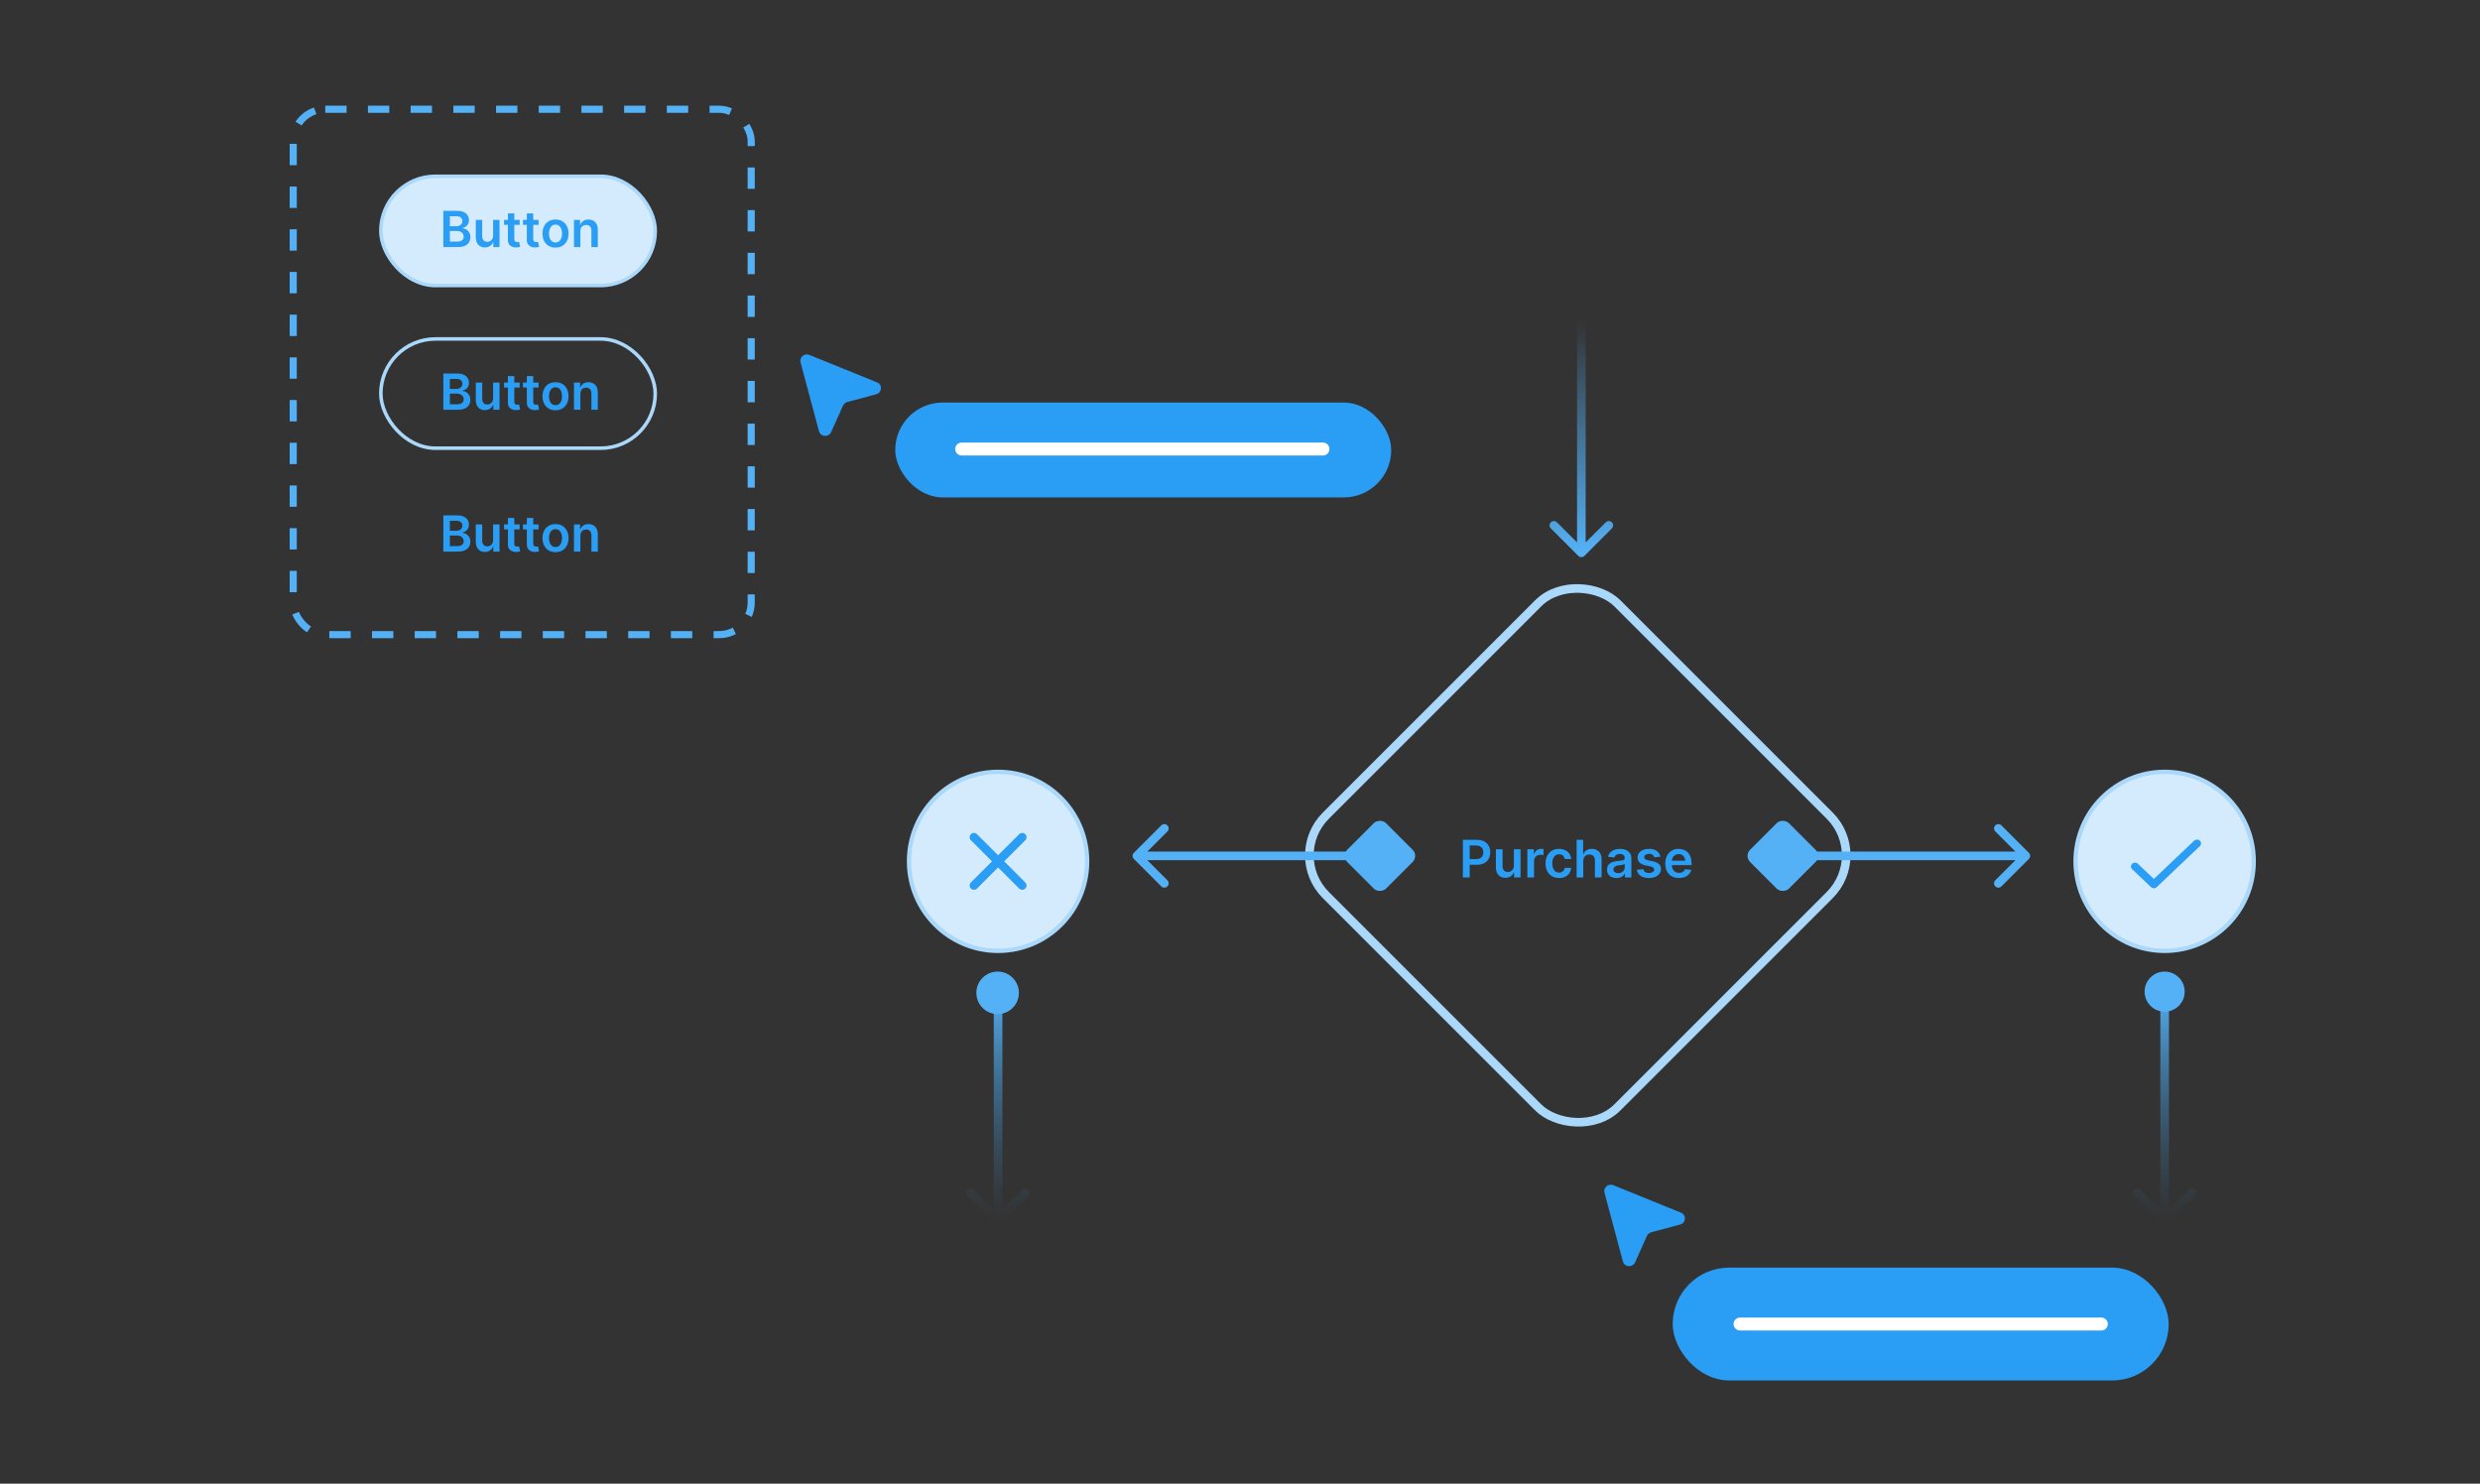
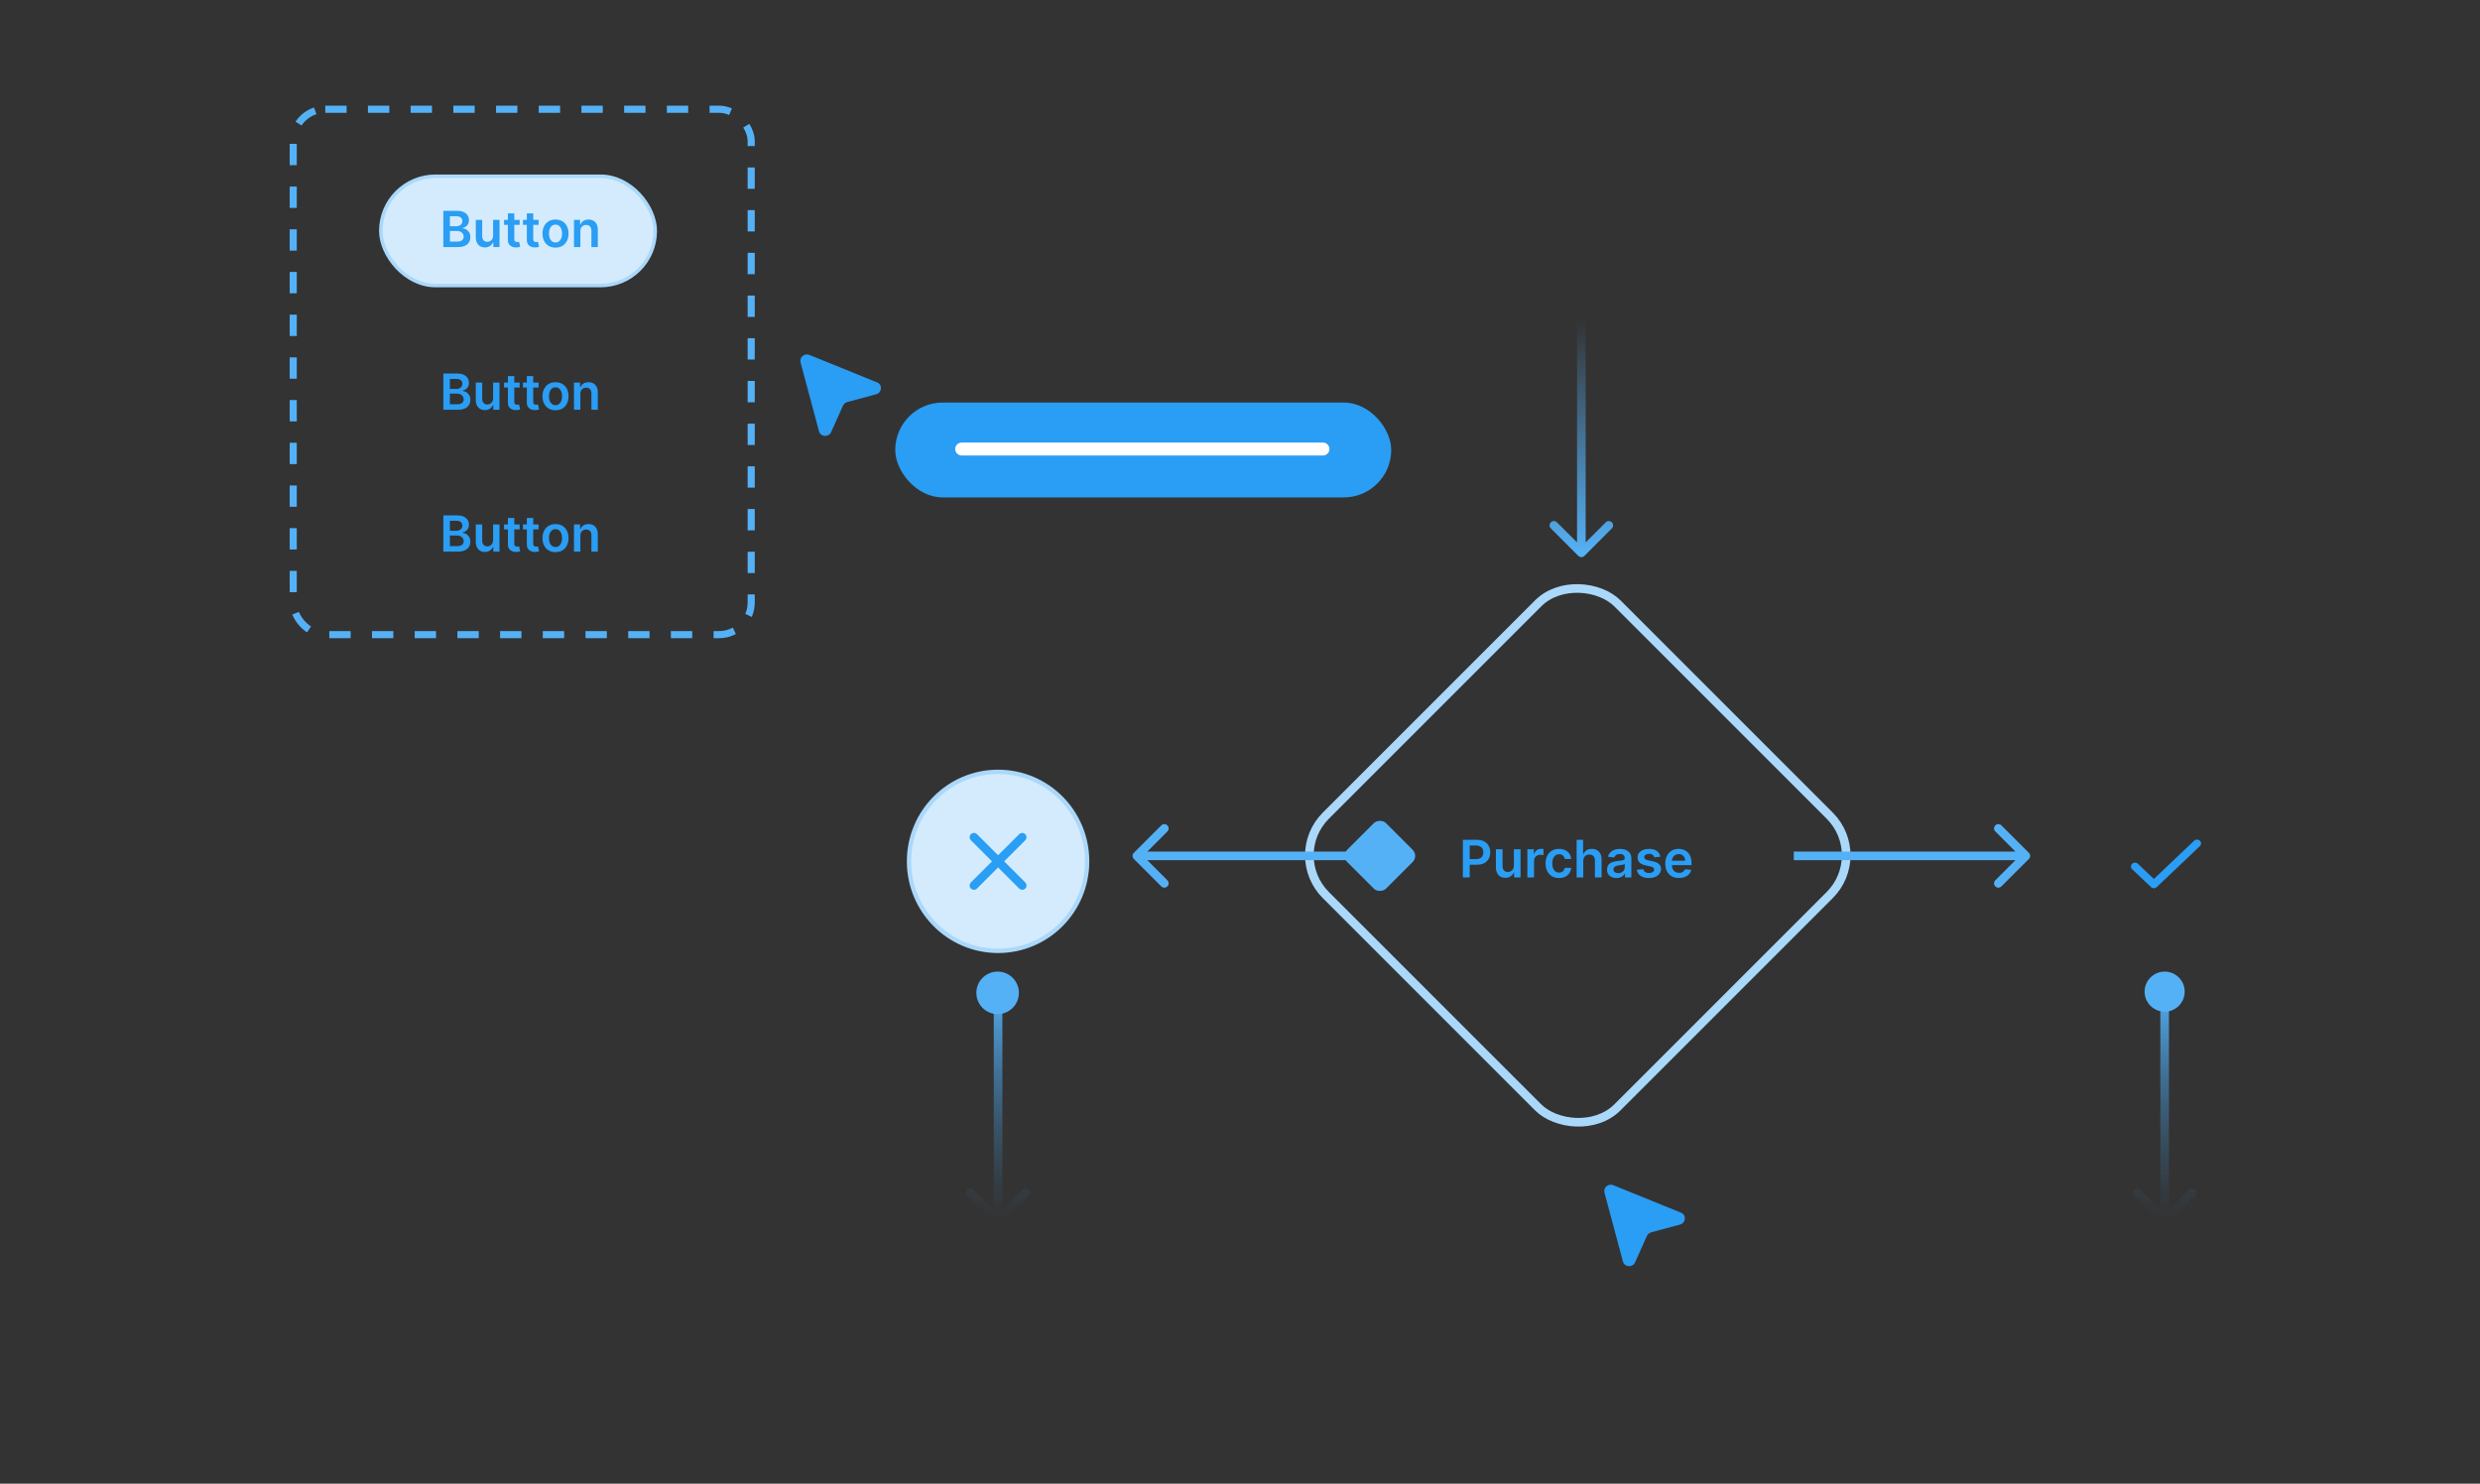
<svg xmlns="http://www.w3.org/2000/svg" width="575" height="344" viewBox="0 0 575 344" fill="none">
  <rect x="0" y="0" width="575" height="344" fill="#333333" stroke="none" />
  <rect x="433.433" y="198.324" width="95.626" height="95.626" rx="13" transform="rotate(135 433.433 198.324)" stroke="#AAD8FB" stroke-width="2" />
  <path d="M339.177 203.449V194.722H342.45C343.12 194.722 343.683 194.847 344.137 195.097C344.595 195.347 344.94 195.691 345.173 196.128C345.409 196.563 345.527 197.057 345.527 197.611C345.527 198.171 345.409 198.668 345.173 199.103C344.937 199.537 344.589 199.88 344.129 200.13C343.669 200.377 343.102 200.5 342.429 200.5H340.26V199.201H342.216C342.608 199.201 342.929 199.132 343.179 198.996C343.429 198.86 343.613 198.672 343.733 198.434C343.855 198.195 343.916 197.921 343.916 197.611C343.916 197.301 343.855 197.029 343.733 196.793C343.613 196.557 343.427 196.374 343.174 196.243C342.924 196.11 342.602 196.043 342.207 196.043H340.758V203.449H339.177ZM351.004 200.696V196.904H352.546V203.449H351.05V202.286H350.982C350.835 202.652 350.592 202.952 350.254 203.185C349.918 203.418 349.505 203.534 349.013 203.534C348.585 203.534 348.205 203.439 347.876 203.249C347.549 203.056 347.293 202.776 347.109 202.409C346.924 202.04 346.832 201.594 346.832 201.071V196.904H348.374V200.833C348.374 201.248 348.488 201.577 348.715 201.821C348.942 202.066 349.241 202.188 349.61 202.188C349.837 202.188 350.058 202.132 350.271 202.022C350.484 201.911 350.658 201.746 350.795 201.527C350.934 201.306 351.004 201.029 351.004 200.696ZM354.132 203.449V196.904H355.628V197.995H355.696C355.816 197.617 356.02 197.326 356.31 197.121C356.603 196.914 356.936 196.81 357.311 196.81C357.397 196.81 357.492 196.814 357.597 196.823C357.705 196.828 357.794 196.838 357.865 196.853V198.272C357.8 198.249 357.696 198.229 357.554 198.212C357.415 198.192 357.28 198.182 357.15 198.182C356.868 198.182 356.615 198.243 356.391 198.365C356.169 198.485 355.995 198.651 355.867 198.864C355.739 199.077 355.675 199.323 355.675 199.601V203.449H354.132ZM361.476 203.577C360.822 203.577 360.261 203.434 359.793 203.147C359.327 202.86 358.967 202.463 358.714 201.958C358.464 201.449 358.339 200.864 358.339 200.202C358.339 199.537 358.467 198.951 358.723 198.442C358.979 197.931 359.339 197.533 359.805 197.249C360.274 196.962 360.828 196.819 361.467 196.819C361.999 196.819 362.469 196.917 362.878 197.113C363.29 197.306 363.618 197.58 363.862 197.935C364.107 198.287 364.246 198.699 364.28 199.171H362.805C362.746 198.855 362.604 198.593 362.379 198.382C362.158 198.169 361.861 198.063 361.489 198.063C361.173 198.063 360.896 198.148 360.658 198.319C360.419 198.486 360.233 198.728 360.099 199.043C359.969 199.358 359.903 199.736 359.903 200.176C359.903 200.623 359.969 201.006 360.099 201.327C360.23 201.645 360.413 201.891 360.649 202.064C360.888 202.235 361.168 202.32 361.489 202.32C361.716 202.32 361.919 202.277 362.098 202.192C362.28 202.104 362.432 201.978 362.554 201.813C362.676 201.648 362.76 201.448 362.805 201.212H364.28C364.243 201.675 364.107 202.086 363.871 202.444C363.635 202.799 363.314 203.077 362.908 203.279C362.501 203.478 362.024 203.577 361.476 203.577ZM367.089 199.614V203.449H365.547V194.722H367.055V198.016H367.132C367.285 197.647 367.522 197.355 367.843 197.142C368.167 196.926 368.579 196.819 369.079 196.819C369.534 196.819 369.93 196.914 370.268 197.104C370.606 197.294 370.868 197.573 371.052 197.939C371.24 198.306 371.333 198.753 371.333 199.282V203.449H369.791V199.52C369.791 199.08 369.677 198.738 369.45 198.493C369.225 198.246 368.91 198.123 368.504 198.123C368.231 198.123 367.987 198.182 367.771 198.301C367.558 198.418 367.39 198.587 367.268 198.809C367.149 199.03 367.089 199.299 367.089 199.614ZM374.789 203.581C374.375 203.581 374.001 203.507 373.669 203.36C373.339 203.209 373.078 202.988 372.885 202.695C372.694 202.402 372.599 202.042 372.599 201.613C372.599 201.243 372.667 200.938 372.804 200.696C372.94 200.455 373.126 200.262 373.362 200.117C373.598 199.972 373.863 199.863 374.159 199.789C374.457 199.712 374.765 199.657 375.083 199.623C375.467 199.583 375.778 199.547 376.017 199.516C376.255 199.482 376.429 199.431 376.537 199.363C376.647 199.292 376.703 199.182 376.703 199.034V199.009C376.703 198.688 376.608 198.439 376.417 198.263C376.227 198.087 375.953 197.999 375.595 197.999C375.217 197.999 374.917 198.081 374.696 198.246C374.477 198.411 374.329 198.605 374.252 198.83L372.812 198.625C372.926 198.228 373.113 197.895 373.375 197.628C373.636 197.358 373.956 197.157 374.333 197.023C374.711 196.887 375.129 196.819 375.586 196.819C375.902 196.819 376.216 196.855 376.528 196.929C376.841 197.003 377.126 197.125 377.385 197.296C377.643 197.463 377.85 197.692 378.007 197.982C378.166 198.272 378.245 198.634 378.245 199.069V203.449H376.762V202.55H376.711C376.618 202.732 376.485 202.902 376.315 203.061C376.147 203.218 375.936 203.344 375.68 203.441C375.427 203.534 375.13 203.581 374.789 203.581ZM375.19 202.448C375.5 202.448 375.768 202.387 375.995 202.265C376.223 202.14 376.397 201.975 376.52 201.77C376.645 201.566 376.707 201.343 376.707 201.101V200.33C376.659 200.37 376.576 200.407 376.46 200.441C376.346 200.475 376.218 200.505 376.076 200.53C375.934 200.556 375.794 200.578 375.654 200.598C375.515 200.618 375.395 200.635 375.292 200.65C375.062 200.681 374.856 200.732 374.674 200.803C374.493 200.874 374.349 200.973 374.244 201.101C374.139 201.226 374.086 201.388 374.086 201.587C374.086 201.871 374.19 202.086 374.397 202.23C374.605 202.375 374.869 202.448 375.19 202.448ZM384.97 198.634L383.564 198.787C383.524 198.645 383.454 198.512 383.355 198.387C383.258 198.262 383.127 198.161 382.963 198.084C382.798 198.007 382.596 197.969 382.358 197.969C382.037 197.969 381.767 198.039 381.548 198.178C381.332 198.317 381.225 198.498 381.228 198.719C381.225 198.909 381.295 199.064 381.437 199.184C381.582 199.303 381.821 199.401 382.153 199.478L383.27 199.716C383.889 199.85 384.349 200.061 384.65 200.351C384.954 200.641 385.108 201.02 385.11 201.489C385.108 201.901 384.987 202.265 384.748 202.58C384.512 202.892 384.184 203.137 383.764 203.313C383.343 203.489 382.86 203.577 382.315 203.577C381.514 203.577 380.869 203.409 380.38 203.074C379.892 202.736 379.6 202.266 379.507 201.664L381.011 201.519C381.079 201.814 381.224 202.037 381.446 202.188C381.667 202.338 381.956 202.414 382.311 202.414C382.677 202.414 382.971 202.338 383.193 202.188C383.417 202.037 383.529 201.851 383.529 201.63C383.529 201.442 383.457 201.287 383.312 201.165C383.17 201.043 382.949 200.949 382.647 200.884L381.531 200.65C380.903 200.519 380.439 200.299 380.137 199.989C379.836 199.676 379.687 199.282 379.69 198.804C379.687 198.401 379.797 198.051 380.018 197.756C380.243 197.458 380.554 197.228 380.951 197.066C381.352 196.901 381.814 196.819 382.336 196.819C383.103 196.819 383.707 196.982 384.147 197.309C384.591 197.635 384.865 198.077 384.97 198.634ZM389.28 203.577C388.624 203.577 388.057 203.441 387.58 203.168C387.105 202.892 386.74 202.503 386.485 202C386.229 201.495 386.101 200.9 386.101 200.215C386.101 199.542 386.229 198.951 386.485 198.442C386.743 197.931 387.104 197.533 387.567 197.249C388.03 196.962 388.574 196.819 389.199 196.819C389.603 196.819 389.983 196.884 390.341 197.015C390.702 197.142 391.02 197.341 391.296 197.611C391.574 197.881 391.793 198.225 391.952 198.642C392.111 199.057 392.191 199.551 392.191 200.125V200.598H386.826V199.559H390.712C390.709 199.263 390.645 199 390.52 198.77C390.395 198.537 390.221 198.354 389.996 198.221C389.775 198.087 389.516 198.02 389.221 198.02C388.905 198.02 388.628 198.097 388.39 198.25C388.151 198.401 387.965 198.6 387.831 198.847C387.701 199.091 387.634 199.36 387.631 199.652V200.56C387.631 200.941 387.701 201.267 387.84 201.54C387.979 201.81 388.174 202.017 388.424 202.162C388.674 202.304 388.966 202.375 389.301 202.375C389.526 202.375 389.729 202.344 389.911 202.282C390.093 202.216 390.25 202.121 390.384 201.996C390.517 201.871 390.618 201.716 390.686 201.532L392.127 201.694C392.036 202.074 391.863 202.407 391.607 202.691C391.354 202.972 391.03 203.191 390.635 203.347C390.24 203.5 389.789 203.577 389.28 203.577Z" fill="#2A9DF4" />
-   <rect x="404.35" y="198.445" width="12.733" height="12.733" rx="2" transform="rotate(-45 404.35 198.445)" fill="#55B1F6" />
  <path d="M470.406 199.152C470.797 198.762 470.797 198.129 470.406 197.738L464.042 191.374C463.652 190.984 463.019 190.984 462.628 191.374C462.238 191.765 462.238 192.398 462.628 192.788L468.285 198.445L462.628 204.102C462.238 204.493 462.238 205.126 462.628 205.516C463.019 205.907 463.652 205.907 464.042 205.516L470.406 199.152ZM415.902 199.445H469.699V197.445H415.902V199.445Z" fill="#55B1F6" />
  <rect width="12.733" height="12.733" rx="2" transform="matrix(-0.707 -0.707 -0.707 0.707 328.943 198.445)" fill="#55B1F6" />
  <path d="M262.887 199.152C262.496 198.762 262.496 198.129 262.887 197.738L269.251 191.374C269.641 190.984 270.274 190.984 270.665 191.374C271.055 191.765 271.055 192.398 270.665 192.788L265.008 198.445L270.665 204.102C271.055 204.493 271.055 205.126 270.665 205.516C270.274 205.907 269.641 205.907 269.251 205.516L262.887 199.152ZM317.391 199.445H263.594V197.445H317.391V199.445Z" fill="#55B1F6" />
  <path d="M367.354 128.883C366.963 129.273 366.33 129.273 365.939 128.883L359.575 122.519C359.185 122.128 359.185 121.495 359.575 121.105C359.966 120.714 360.599 120.714 360.99 121.105L366.646 126.762L372.303 121.105C372.694 120.714 373.327 120.714 373.718 121.105C374.108 121.495 374.108 122.128 373.718 122.519L367.354 128.883ZM367.646 74.379L367.646 128.176L365.646 128.176L365.646 74.379L367.646 74.379Z" fill="url(#paint0_linear_1867_9722)" />
  <path d="M232.117 283.625C231.727 284.016 231.094 284.016 230.703 283.625L224.339 277.261C223.949 276.871 223.949 276.237 224.339 275.847C224.73 275.456 225.363 275.456 225.753 275.847L231.41 281.504L237.067 275.847C237.458 275.456 238.091 275.456 238.481 275.847C238.872 276.237 238.872 276.871 238.481 277.261L232.117 283.625ZM232.41 229.121L232.41 282.918L230.41 282.918L230.41 229.121L232.41 229.121Z" fill="url(#paint1_linear_1867_9722)" />
  <path d="M502.592 283.625C502.201 284.016 501.568 284.016 501.178 283.625L494.814 277.261C494.423 276.871 494.423 276.237 494.814 275.847C495.204 275.456 495.837 275.456 496.228 275.847L501.885 281.504L507.542 275.847C507.932 275.456 508.565 275.456 508.956 275.847C509.346 276.237 509.346 276.871 508.956 277.261L502.592 283.625ZM502.885 229.121L502.885 282.918L500.885 282.918L500.885 229.121L502.885 229.121Z" fill="url(#paint2_linear_1867_9722)" />
-   <path d="M522.536 199.713C522.536 211.178 513.287 220.469 501.884 220.469C490.481 220.469 481.232 211.178 481.232 199.713C481.232 188.247 490.481 178.957 501.884 178.957C513.287 178.957 522.536 188.247 522.536 199.713Z" fill="#D4EBFD" stroke="#AAD8FB" />
  <path d="M510.049 196.186L500.049 205.686C499.961 205.769 499.858 205.835 499.744 205.879C499.63 205.924 499.508 205.948 499.384 205.948C499.261 205.948 499.139 205.924 499.025 205.879C498.911 205.835 498.807 205.769 498.72 205.686L494.345 201.529C494.258 201.447 494.189 201.348 494.142 201.24C494.095 201.132 494.07 201.016 494.07 200.898C494.07 200.781 494.095 200.665 494.142 200.557C494.189 200.449 494.258 200.35 494.345 200.268C494.433 200.185 494.536 200.119 494.65 200.074C494.764 200.029 494.886 200.006 495.009 200.006C495.133 200.006 495.255 200.029 495.369 200.074C495.483 200.119 495.586 200.185 495.674 200.268L499.385 203.794L508.722 194.925C508.898 194.758 509.137 194.664 509.386 194.664C509.635 194.664 509.874 194.758 510.05 194.925C510.226 195.093 510.325 195.32 510.325 195.556C510.325 195.793 510.226 196.02 510.05 196.187L510.049 196.186Z" fill="#2A9DF4" />
  <path d="M252.061 199.713C252.061 211.178 242.813 220.469 231.41 220.469C220.006 220.469 210.758 211.178 210.758 199.713C210.758 188.247 220.006 178.957 231.41 178.957C242.813 178.957 252.061 188.247 252.061 199.713Z" fill="#D4EBFD" stroke="#AAD8FB" />
  <path d="M237.71 193.423C237.618 193.33 237.508 193.257 237.387 193.207C237.266 193.157 237.136 193.131 237.005 193.131C236.874 193.131 236.745 193.157 236.624 193.207C236.503 193.257 236.393 193.33 236.3 193.423L231.41 198.303L226.52 193.413C226.428 193.321 226.318 193.247 226.197 193.197C226.076 193.147 225.946 193.121 225.815 193.121C225.684 193.121 225.555 193.147 225.434 193.197C225.313 193.247 225.203 193.321 225.11 193.413C225.018 193.506 224.944 193.616 224.894 193.737C224.844 193.858 224.818 193.987 224.818 194.118C224.818 194.249 224.844 194.379 224.894 194.5C224.944 194.621 225.018 194.731 225.11 194.823L230 199.713L225.11 204.603C225.018 204.696 224.944 204.806 224.894 204.927C224.844 205.048 224.818 205.177 224.818 205.308C224.818 205.439 224.844 205.569 224.894 205.69C224.944 205.811 225.018 205.921 225.11 206.013C225.203 206.106 225.313 206.179 225.434 206.229C225.555 206.279 225.684 206.305 225.815 206.305C225.946 206.305 226.076 206.279 226.197 206.229C226.318 206.179 226.428 206.106 226.52 206.013L231.41 201.123L236.3 206.013C236.393 206.106 236.503 206.179 236.624 206.229C236.745 206.279 236.874 206.305 237.005 206.305C237.136 206.305 237.266 206.279 237.387 206.229C237.508 206.179 237.618 206.106 237.71 206.013C237.803 205.921 237.876 205.811 237.927 205.69C237.977 205.569 238.002 205.439 238.002 205.308C238.002 205.177 237.977 205.048 237.927 204.927C237.876 204.806 237.803 204.696 237.71 204.603L232.82 199.713L237.71 194.823C238.09 194.443 238.09 193.803 237.71 193.423Z" fill="#2A9DF4" />
  <path d="M374.046 274.795C372.901 274.329 371.691 275.359 372.005 276.531L376.285 292.505C376.643 293.84 378.534 293.961 379.105 292.685L381.818 286.623C381.918 286.4 382.069 286.201 382.258 286.041C382.448 285.881 382.671 285.765 382.912 285.7L389.53 283.927C390.909 283.557 391.054 281.699 389.744 281.168L374.046 274.795Z" fill="#2A9DF4" />
  <path d="M187.651 82.287C186.507 81.821 185.296 82.852 185.61 84.024L189.89 99.997C190.248 101.332 192.139 101.454 192.71 100.177L195.424 94.116C195.524 93.892 195.674 93.693 195.864 93.533C196.053 93.373 196.276 93.257 196.517 93.192L203.136 91.419C204.515 91.049 204.66 89.191 203.35 88.66L187.651 82.287Z" fill="#2A9DF4" />
  <rect x="88.299" y="40.87" width="63.623" height="25.331" rx="12.665" fill="#D4EBFD" stroke="#AAD8FB" stroke-width="0.825" />
  <path d="M102.789 57.285V48.885H106.005C106.612 48.885 107.117 48.98 107.519 49.172C107.923 49.361 108.226 49.619 108.425 49.947C108.628 50.275 108.729 50.647 108.729 51.063C108.729 51.405 108.663 51.697 108.532 51.941C108.401 52.181 108.224 52.377 108.003 52.527C107.781 52.678 107.534 52.786 107.26 52.851V52.933C107.558 52.95 107.844 53.041 108.118 53.208C108.394 53.372 108.619 53.605 108.794 53.905C108.969 54.206 109.057 54.57 109.057 54.996C109.057 55.431 108.952 55.822 108.741 56.169C108.531 56.514 108.213 56.786 107.789 56.986C107.366 57.185 106.832 57.285 106.19 57.285H102.789ZM104.311 56.014H105.948C106.5 56.014 106.898 55.908 107.141 55.698C107.388 55.484 107.511 55.211 107.511 54.877C107.511 54.629 107.449 54.404 107.326 54.205C107.203 54.002 107.028 53.844 106.801 53.729C106.574 53.611 106.303 53.553 105.989 53.553H104.311V56.014ZM104.311 52.457H105.817C106.079 52.457 106.316 52.41 106.526 52.314C106.737 52.215 106.902 52.077 107.022 51.9C107.146 51.719 107.207 51.506 107.207 51.26C107.207 50.934 107.092 50.666 106.862 50.456C106.636 50.245 106.298 50.14 105.849 50.14H104.311V52.457ZM114.331 54.635V50.985H115.816V57.285H114.376V56.165H114.31C114.168 56.518 113.934 56.807 113.609 57.031C113.286 57.255 112.888 57.367 112.415 57.367C112.002 57.367 111.637 57.276 111.32 57.092C111.006 56.906 110.759 56.637 110.582 56.284C110.404 55.929 110.315 55.499 110.315 54.996V50.985H111.8V54.767C111.8 55.166 111.909 55.483 112.128 55.718C112.347 55.953 112.634 56.071 112.989 56.071C113.208 56.071 113.42 56.018 113.625 55.911C113.83 55.804 113.998 55.646 114.13 55.435C114.264 55.222 114.331 54.955 114.331 54.635ZM120.488 50.985V52.133H116.867V50.985H120.488ZM117.761 49.475H119.246V55.39C119.246 55.59 119.276 55.743 119.336 55.85C119.399 55.953 119.481 56.025 119.582 56.063C119.683 56.101 119.795 56.12 119.918 56.12C120.011 56.12 120.096 56.113 120.173 56.1C120.252 56.086 120.312 56.074 120.353 56.063L120.603 57.224C120.524 57.251 120.41 57.281 120.263 57.314C120.118 57.347 119.94 57.366 119.73 57.371C119.358 57.382 119.023 57.326 118.725 57.203C118.427 57.077 118.19 56.883 118.015 56.621C117.843 56.358 117.758 56.03 117.761 55.636V49.475ZM124.876 50.985V52.133H121.254V50.985H124.876ZM122.149 49.475H123.633V55.39C123.633 55.59 123.664 55.743 123.724 55.85C123.787 55.953 123.869 56.025 123.97 56.063C124.071 56.101 124.183 56.12 124.306 56.12C124.399 56.12 124.484 56.113 124.56 56.1C124.64 56.086 124.7 56.074 124.741 56.063L124.991 57.224C124.912 57.251 124.798 57.281 124.651 57.314C124.506 57.347 124.328 57.366 124.117 57.371C123.746 57.382 123.411 57.326 123.113 57.203C122.814 57.077 122.578 56.883 122.403 56.621C122.231 56.358 122.146 56.03 122.149 55.636V49.475ZM128.799 57.408C128.183 57.408 127.65 57.273 127.199 57.002C126.748 56.731 126.398 56.353 126.149 55.866C125.903 55.379 125.78 54.81 125.78 54.16C125.78 53.509 125.903 52.939 126.149 52.449C126.398 51.96 126.748 51.58 127.199 51.309C127.65 51.038 128.183 50.903 128.799 50.903C129.414 50.903 129.947 51.038 130.398 51.309C130.849 51.58 131.198 51.96 131.444 52.449C131.693 52.939 131.817 53.509 131.817 54.16C131.817 54.81 131.693 55.379 131.444 55.866C131.198 56.353 130.849 56.731 130.398 57.002C129.947 57.273 129.414 57.408 128.799 57.408ZM128.807 56.219C129.14 56.219 129.419 56.127 129.643 55.944C129.868 55.758 130.035 55.509 130.144 55.197C130.256 54.886 130.312 54.538 130.312 54.156C130.312 53.77 130.256 53.421 130.144 53.11C130.035 52.795 129.868 52.545 129.643 52.359C129.419 52.173 129.14 52.08 128.807 52.08C128.465 52.08 128.181 52.173 127.954 52.359C127.729 52.545 127.561 52.795 127.449 53.11C127.34 53.421 127.285 53.77 127.285 54.156C127.285 54.538 127.34 54.886 127.449 55.197C127.561 55.509 127.729 55.758 127.954 55.944C128.181 56.127 128.465 56.219 128.807 56.219ZM134.562 53.594V57.285H133.078V50.985H134.497V52.056H134.571C134.716 51.703 134.947 51.422 135.264 51.215C135.584 51.007 135.979 50.903 136.449 50.903C136.884 50.903 137.263 50.996 137.585 51.182C137.911 51.368 138.162 51.637 138.34 51.99C138.521 52.343 138.61 52.77 138.607 53.274V57.285H137.122V53.503C137.122 53.082 137.013 52.753 136.794 52.515C136.578 52.277 136.278 52.158 135.896 52.158C135.636 52.158 135.405 52.215 135.202 52.33C135.003 52.442 134.845 52.605 134.731 52.818C134.619 53.032 134.562 53.29 134.562 53.594Z" fill="#2A9DF4" />
-   <rect x="88.299" y="78.588" width="63.623" height="25.331" rx="12.665" stroke="#AAD8FB" stroke-width="0.825" />
  <path d="M102.789 95.004V86.604H106.005C106.612 86.604 107.117 86.699 107.519 86.891C107.923 87.079 108.226 87.338 108.425 87.666C108.628 87.994 108.729 88.366 108.729 88.782C108.729 89.123 108.663 89.416 108.532 89.659C108.401 89.9 108.224 90.096 108.003 90.246C107.781 90.396 107.534 90.504 107.26 90.57V90.652C107.558 90.668 107.844 90.76 108.118 90.927C108.394 91.091 108.619 91.323 108.794 91.624C108.969 91.925 109.057 92.289 109.057 92.715C109.057 93.15 108.952 93.541 108.741 93.888C108.531 94.233 108.213 94.505 107.789 94.704C107.366 94.904 106.832 95.004 106.19 95.004H102.789ZM104.311 93.732H105.948C106.5 93.732 106.898 93.627 107.141 93.416C107.388 93.203 107.511 92.93 107.511 92.596C107.511 92.347 107.449 92.123 107.326 91.924C107.203 91.721 107.028 91.563 106.801 91.448C106.574 91.33 106.303 91.271 105.989 91.271H104.311V93.732ZM104.311 90.176H105.817C106.079 90.176 106.316 90.128 106.526 90.033C106.737 89.934 106.902 89.796 107.022 89.618C107.146 89.438 107.207 89.225 107.207 88.978C107.207 88.653 107.092 88.385 106.862 88.174C106.636 87.964 106.298 87.859 105.849 87.859H104.311V90.176ZM114.331 92.354V88.704H115.816V95.004H114.376V93.884H114.31C114.168 94.237 113.934 94.525 113.609 94.75C113.286 94.974 112.888 95.086 112.415 95.086C112.002 95.086 111.637 94.994 111.32 94.811C111.006 94.625 110.759 94.356 110.582 94.003C110.404 93.648 110.315 93.218 110.315 92.715V88.704H111.8V92.485C111.8 92.885 111.909 93.202 112.128 93.437C112.347 93.672 112.634 93.79 112.989 93.79C113.208 93.79 113.42 93.737 113.625 93.63C113.83 93.523 113.998 93.365 114.13 93.154C114.264 92.941 114.331 92.674 114.331 92.354ZM120.488 88.704V89.852H116.867V88.704H120.488ZM117.761 87.194H119.246V93.109C119.246 93.308 119.276 93.462 119.336 93.568C119.399 93.672 119.481 93.743 119.582 93.782C119.683 93.82 119.795 93.839 119.918 93.839C120.011 93.839 120.096 93.832 120.173 93.819C120.252 93.805 120.312 93.793 120.353 93.782L120.603 94.942C120.524 94.97 120.41 95 120.263 95.033C120.118 95.065 119.94 95.085 119.73 95.09C119.358 95.101 119.023 95.045 118.725 94.922C118.427 94.796 118.19 94.602 118.015 94.339C117.843 94.077 117.758 93.749 117.761 93.355V87.194ZM124.876 88.704V89.852H121.254V88.704H124.876ZM122.149 87.194H123.633V93.109C123.633 93.308 123.664 93.462 123.724 93.568C123.787 93.672 123.869 93.743 123.97 93.782C124.071 93.82 124.183 93.839 124.306 93.839C124.399 93.839 124.484 93.832 124.56 93.819C124.64 93.805 124.7 93.793 124.741 93.782L124.991 94.942C124.912 94.97 124.798 95 124.651 95.033C124.506 95.065 124.328 95.085 124.117 95.09C123.746 95.101 123.411 95.045 123.113 94.922C122.814 94.796 122.578 94.602 122.403 94.339C122.231 94.077 122.146 93.749 122.149 93.355V87.194ZM128.799 95.127C128.183 95.127 127.65 94.992 127.199 94.721C126.748 94.45 126.398 94.071 126.149 93.585C125.903 93.098 125.78 92.529 125.78 91.878C125.78 91.228 125.903 90.657 126.149 90.168C126.398 89.678 126.748 89.298 127.199 89.028C127.65 88.757 128.183 88.622 128.799 88.622C129.414 88.622 129.947 88.757 130.398 89.028C130.849 89.298 131.198 89.678 131.444 90.168C131.693 90.657 131.817 91.228 131.817 91.878C131.817 92.529 131.693 93.098 131.444 93.585C131.198 94.071 130.849 94.45 130.398 94.721C129.947 94.992 129.414 95.127 128.799 95.127ZM128.807 93.938C129.14 93.938 129.419 93.846 129.643 93.663C129.868 93.477 130.035 93.228 130.144 92.916C130.256 92.604 130.312 92.257 130.312 91.874C130.312 91.489 130.256 91.14 130.144 90.828C130.035 90.514 129.868 90.264 129.643 90.078C129.419 89.892 129.14 89.799 128.807 89.799C128.465 89.799 128.181 89.892 127.954 90.078C127.729 90.264 127.561 90.514 127.449 90.828C127.34 91.14 127.285 91.489 127.285 91.874C127.285 92.257 127.34 92.604 127.449 92.916C127.561 93.228 127.729 93.477 127.954 93.663C128.181 93.846 128.465 93.938 128.807 93.938ZM134.562 91.312V95.004H133.078V88.704H134.497V89.774H134.571C134.716 89.421 134.947 89.141 135.264 88.933C135.584 88.725 135.979 88.622 136.449 88.622C136.884 88.622 137.263 88.715 137.585 88.9C137.911 89.087 138.162 89.356 138.34 89.709C138.521 90.061 138.61 90.489 138.607 90.992V95.004H137.122V91.222C137.122 90.801 137.013 90.472 136.794 90.234C136.578 89.996 136.278 89.877 135.896 89.877C135.636 89.877 135.405 89.934 135.202 90.049C135.003 90.161 134.845 90.324 134.731 90.537C134.619 90.75 134.562 91.009 134.562 91.312Z" fill="#2A9DF4" />
-   <rect x="387.82" y="293.914" width="115" height="26.156" rx="13.078" fill="#2A9DF4" />
  <rect x="207.566" y="93.332" width="115" height="22" rx="11" fill="#2A9DF4" />
  <path d="M102.789 127.895V119.494H106.005C106.612 119.494 107.117 119.59 107.519 119.781C107.923 119.97 108.226 120.228 108.425 120.557C108.628 120.885 108.729 121.257 108.729 121.672C108.729 122.014 108.663 122.307 108.532 122.55C108.401 122.791 108.224 122.986 108.003 123.137C107.781 123.287 107.534 123.395 107.26 123.461V123.543C107.558 123.559 107.844 123.651 108.118 123.817C108.394 123.981 108.619 124.214 108.794 124.515C108.969 124.816 109.057 125.179 109.057 125.606C109.057 126.041 108.952 126.432 108.741 126.779C108.531 127.123 108.213 127.395 107.789 127.595C107.366 127.795 106.832 127.895 106.19 127.895H102.789ZM104.311 126.623H105.948C106.5 126.623 106.898 126.518 107.141 126.307C107.388 126.094 107.511 125.82 107.511 125.487C107.511 125.238 107.449 125.014 107.326 124.814C107.203 124.612 107.028 124.453 106.801 124.338C106.574 124.221 106.303 124.162 105.989 124.162H104.311V126.623ZM104.311 123.067H105.817C106.079 123.067 106.316 123.019 106.526 122.923C106.737 122.825 106.902 122.687 107.022 122.509C107.146 122.328 107.207 122.115 107.207 121.869C107.207 121.544 107.092 121.276 106.862 121.065C106.636 120.855 106.298 120.749 105.849 120.749H104.311V123.067ZM114.331 125.245V121.594H115.816V127.895H114.376V126.775H114.31C114.168 127.128 113.934 127.416 113.609 127.64C113.286 127.864 112.888 127.977 112.415 127.977C112.002 127.977 111.637 127.885 111.32 127.702C111.006 127.516 110.759 127.246 110.582 126.894C110.404 126.538 110.315 126.109 110.315 125.606V121.594H111.8V125.376C111.8 125.775 111.909 126.093 112.128 126.328C112.347 126.563 112.634 126.68 112.989 126.68C113.208 126.68 113.42 126.627 113.625 126.52C113.83 126.414 113.998 126.255 114.13 126.045C114.264 125.831 114.331 125.565 114.331 125.245ZM120.488 121.594V122.743H116.867V121.594H120.488ZM117.761 120.085H119.246V126C119.246 126.199 119.276 126.352 119.336 126.459C119.399 126.563 119.481 126.634 119.582 126.672C119.683 126.711 119.795 126.73 119.918 126.73C120.011 126.73 120.096 126.723 120.173 126.709C120.252 126.695 120.312 126.683 120.353 126.672L120.603 127.833C120.524 127.86 120.41 127.89 120.263 127.923C120.118 127.956 119.94 127.975 119.73 127.981C119.358 127.992 119.023 127.936 118.725 127.812C118.427 127.687 118.19 127.493 118.015 127.23C117.843 126.968 117.758 126.639 117.761 126.246V120.085ZM124.876 121.594V122.743H121.254V121.594H124.876ZM122.149 120.085H123.633V126C123.633 126.199 123.664 126.352 123.724 126.459C123.787 126.563 123.869 126.634 123.97 126.672C124.071 126.711 124.183 126.73 124.306 126.73C124.399 126.73 124.484 126.723 124.56 126.709C124.64 126.695 124.7 126.683 124.741 126.672L124.991 127.833C124.912 127.86 124.798 127.89 124.651 127.923C124.506 127.956 124.328 127.975 124.117 127.981C123.746 127.992 123.411 127.936 123.113 127.812C122.814 127.687 122.578 127.493 122.403 127.23C122.231 126.968 122.146 126.639 122.149 126.246V120.085ZM128.799 128.018C128.183 128.018 127.65 127.882 127.199 127.612C126.748 127.341 126.398 126.962 126.149 126.475C125.903 125.989 125.78 125.42 125.78 124.769C125.78 124.118 125.903 123.548 126.149 123.059C126.398 122.569 126.748 122.189 127.199 121.918C127.65 121.648 128.183 121.512 128.799 121.512C129.414 121.512 129.947 121.648 130.398 121.918C130.849 122.189 131.198 122.569 131.444 123.059C131.693 123.548 131.817 124.118 131.817 124.769C131.817 125.42 131.693 125.989 131.444 126.475C131.198 126.962 130.849 127.341 130.398 127.612C129.947 127.882 129.414 128.018 128.799 128.018ZM128.807 126.828C129.14 126.828 129.419 126.736 129.643 126.553C129.868 126.367 130.035 126.118 130.144 125.807C130.256 125.495 130.312 125.148 130.312 124.765C130.312 124.379 130.256 124.031 130.144 123.719C130.035 123.405 129.868 123.154 129.643 122.968C129.419 122.782 129.14 122.689 128.807 122.689C128.465 122.689 128.181 122.782 127.954 122.968C127.729 123.154 127.561 123.405 127.449 123.719C127.34 124.031 127.285 124.379 127.285 124.765C127.285 125.148 127.34 125.495 127.449 125.807C127.561 126.118 127.729 126.367 127.954 126.553C128.181 126.736 128.465 126.828 128.807 126.828ZM134.562 124.203V127.895H133.078V121.594H134.497V122.665H134.571C134.716 122.312 134.947 122.032 135.264 121.824C135.584 121.616 135.979 121.512 136.449 121.512C136.884 121.512 137.263 121.605 137.585 121.791C137.911 121.977 138.162 122.246 138.34 122.599C138.521 122.952 138.61 123.38 138.607 123.883V127.895H137.122V124.113C137.122 123.692 137.013 123.362 136.794 123.124C136.578 122.886 136.278 122.767 135.896 122.767C135.636 122.767 135.405 122.825 135.202 122.94C135.003 123.052 134.845 123.214 134.731 123.428C134.619 123.641 134.562 123.899 134.562 124.203Z" fill="#2A9DF4" />
  <rect x="67.985" y="25.329" width="106.184" height="121.815" rx="7.425" stroke="#55B1F6" stroke-width="1.65" stroke-dasharray="4.95 4.95" />
-   <path d="M403.434 306.992H487.207" stroke="white" stroke-width="3" stroke-linecap="round" />
  <path d="M222.963 104.113H306.736" stroke="white" stroke-width="3" stroke-linecap="round" />
  <circle cx="231.305" cy="230.205" r="4.932" fill="#55B1F6" />
  <circle cx="501.885" cy="229.92" r="4.646" fill="#55B1F6" />
  <defs>
    <linearGradient id="paint0_linear_1867_9722" x1="367.146" y1="74.379" x2="367.146" y2="128.176" gradientUnits="userSpaceOnUse">
      <stop stop-color="#55B1F6" stop-opacity="0" />
      <stop offset="1" stop-color="#55B1F6" />
    </linearGradient>
    <linearGradient id="paint1_linear_1867_9722" x1="231.91" y1="229.121" x2="231.91" y2="282.918" gradientUnits="userSpaceOnUse">
      <stop stop-color="#55B1F6" />
      <stop offset="1" stop-color="#326890" stop-opacity="0" />
    </linearGradient>
    <linearGradient id="paint2_linear_1867_9722" x1="502.385" y1="229.121" x2="502.385" y2="282.918" gradientUnits="userSpaceOnUse">
      <stop stop-color="#55B1F6" />
      <stop offset="1" stop-color="#326890" stop-opacity="0" />
    </linearGradient>
  </defs>
</svg>